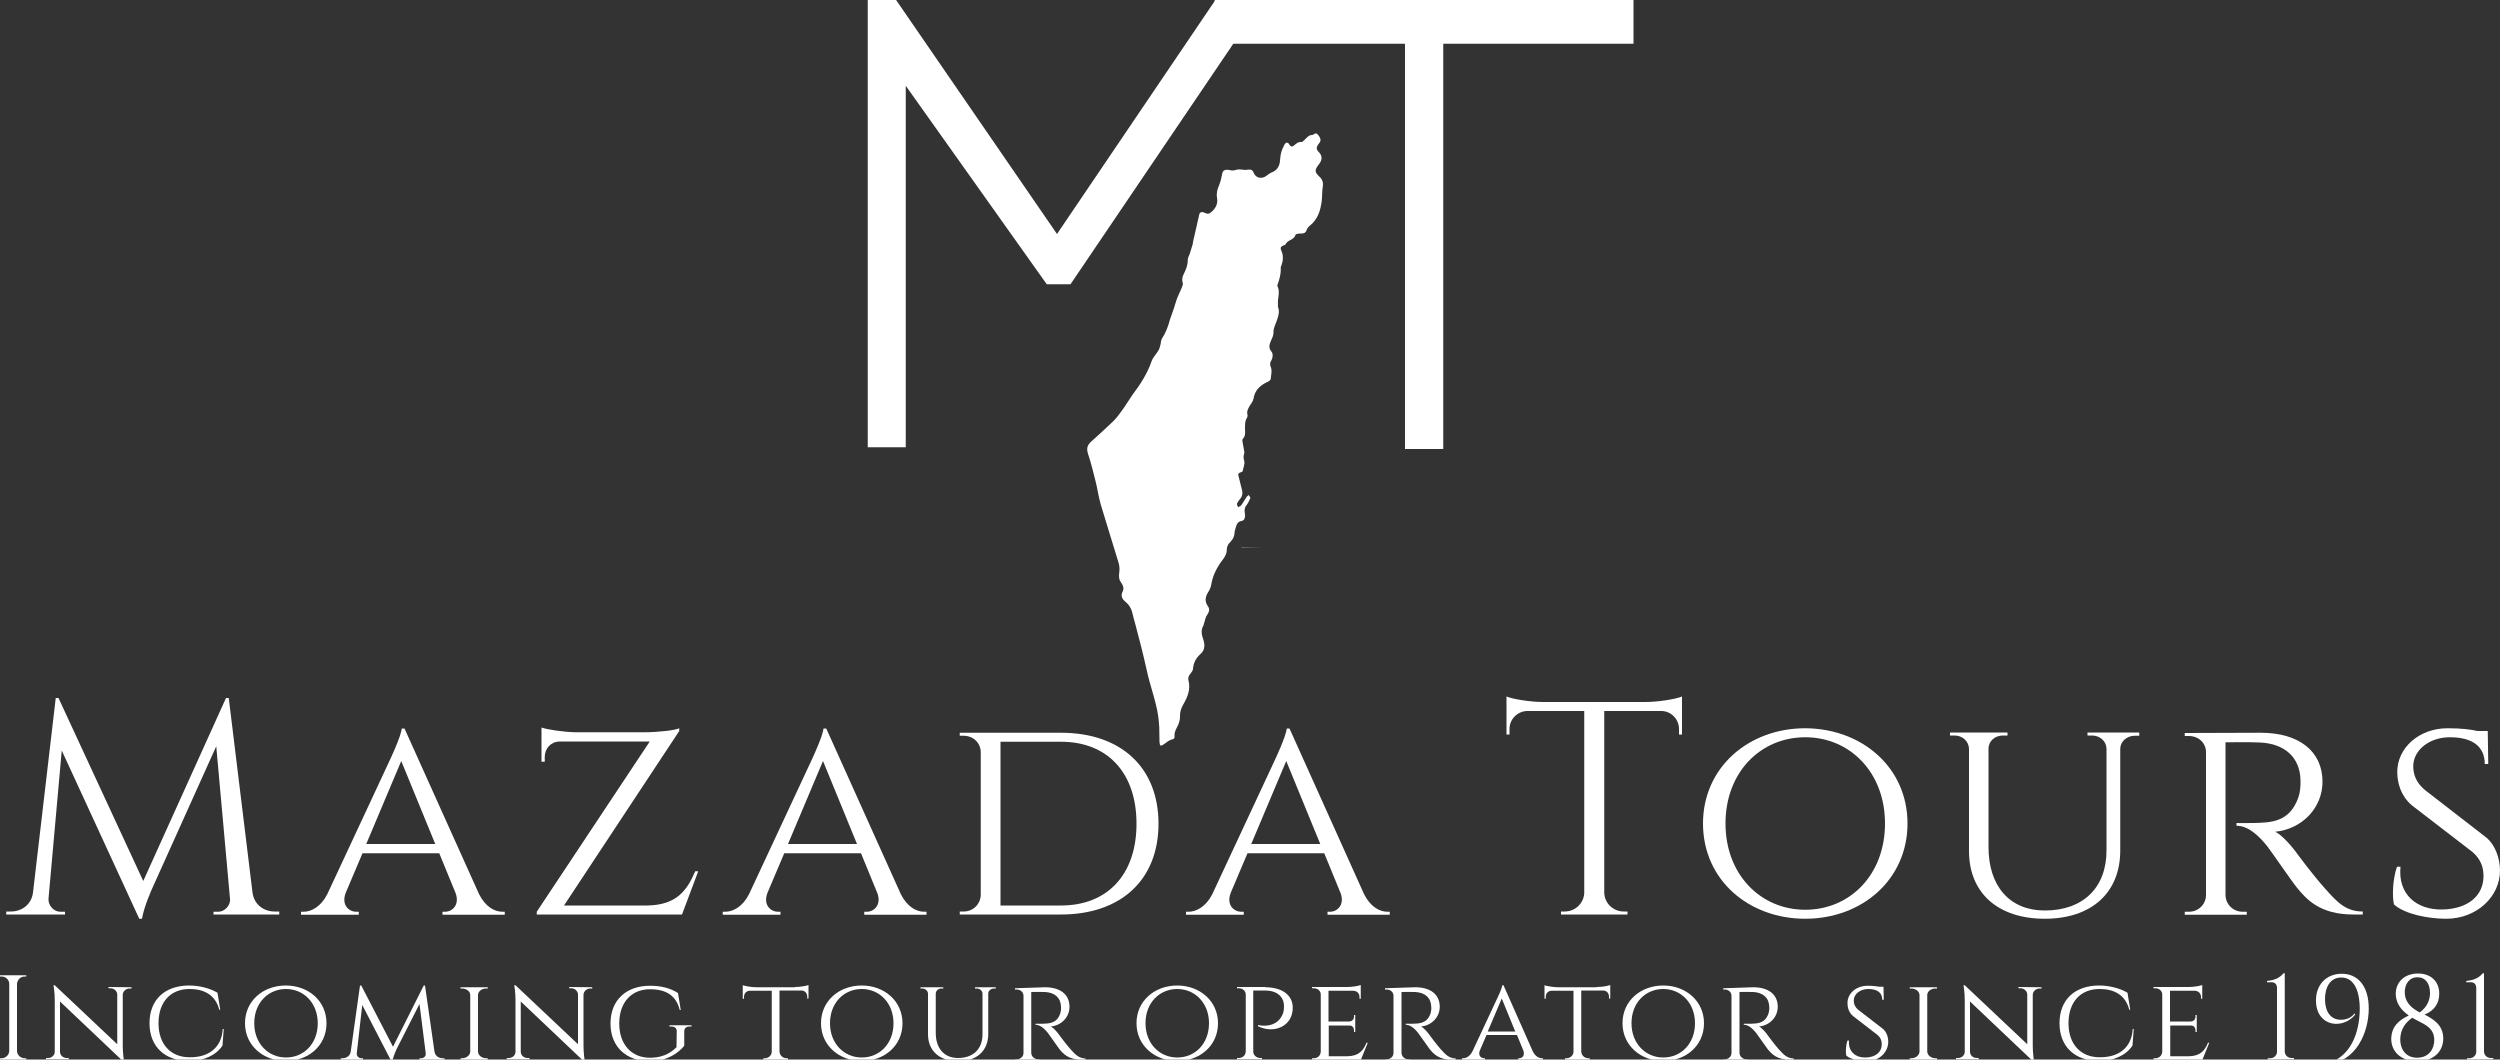
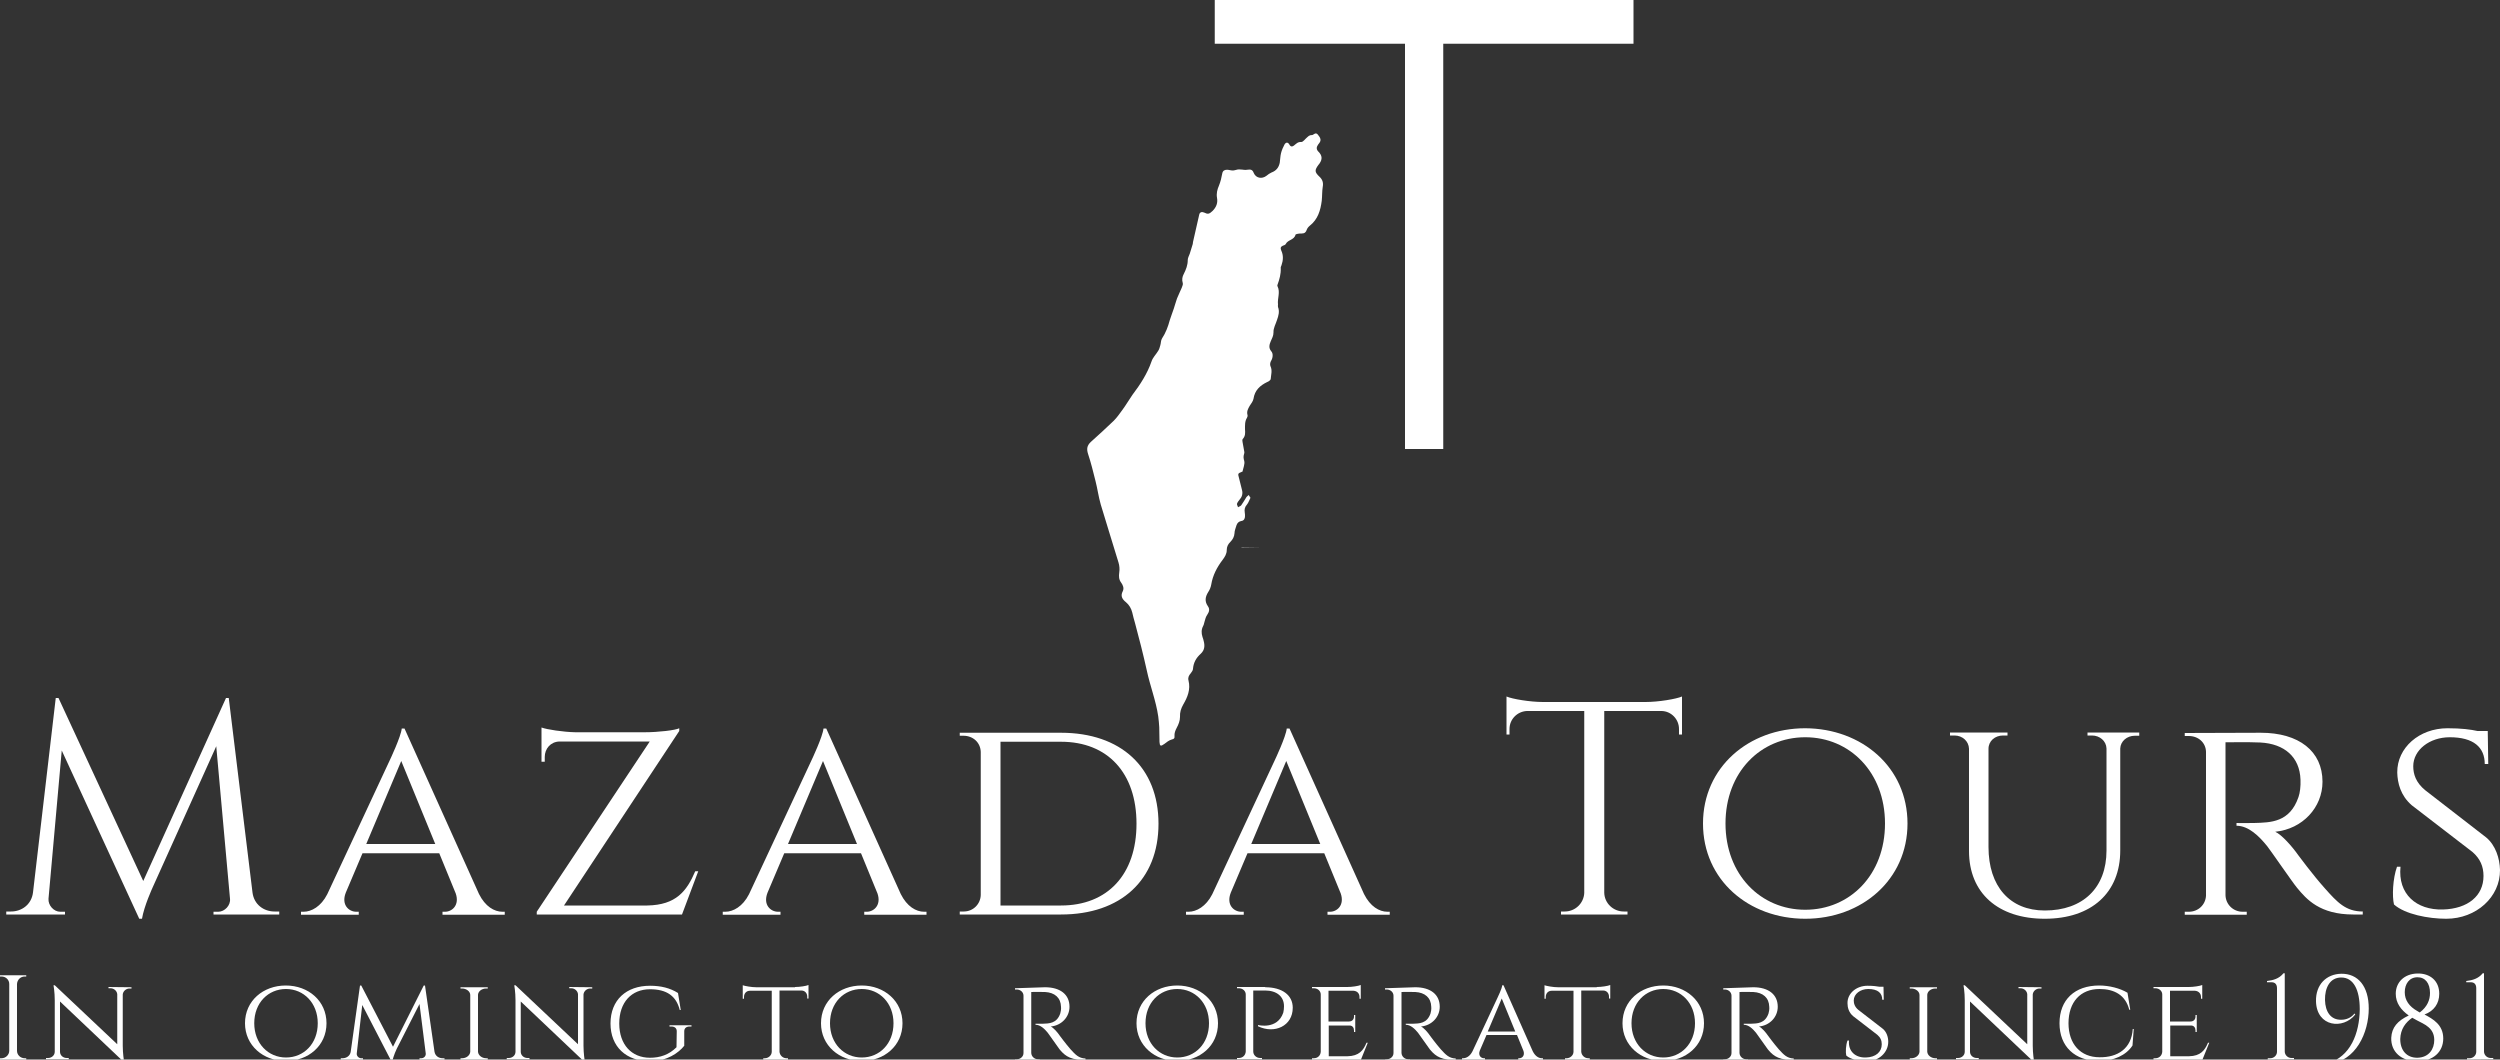
<svg xmlns="http://www.w3.org/2000/svg" version="1.1" id="Layer_1" x="0px" y="0px" viewBox="0 0 1000 423.8" style="enable-background:new 0 0 1000 423.8;" xml:space="preserve">
  <rect x="0" y="0" width="1000" height="423.8" fill="#333333" stroke="none" />
  <style type="text/css">
	.st0{fill:#FFFFFF;}
</style>
  <path class="st0" d="M496.6,219.1v0.1l7.5-0.1L496.6,219.1z" />
  <g>
    <g>
      <g>
        <path class="st0" d="M10.5,423.8H0l0-0.5h0.6c1.7,0,3.1-1.4,3.1-3v-26.7c0-1.7-1.4-3-3.1-3H0l0-0.5h10.5l0,0.5H9.9     c-1.7,0-3,1.3-3.1,3v26.7c0,1.7,1.4,3,3.1,3h0.6L10.5,423.8z" />
        <path class="st0" d="M52.6,394.9l0,0.5h-0.8c-1.4,0-2.6,1.1-2.7,2.4v20.5c0,3.1,0.5,6.1,0.5,6.1h-0.5l-25.1-23.8v20.1     c0,1.4,1.2,2.5,2.7,2.5h0.8l0,0.5h-9.1l0-0.5h0.8c1.5,0,2.7-1.1,2.7-2.5v-20.6c0-3.3-0.5-6-0.5-6l0.5,0l25,23.6v-20     c-0.1-1.3-1.3-2.4-2.7-2.4h-0.8l0-0.5L52.6,394.9z" />
-         <path class="st0" d="M89.5,411.6l-0.5,6.6c-2.5,3.9-7.6,6.2-13.3,6.2c-9.8,0-15.9-5.8-15.9-15.1c0-9.4,6.1-15.1,15.9-15.1     c4,0,8.3,1.1,11.3,2.9l1.1,6.8h-0.4c-1.5-5.9-6-8.3-11.9-8.3c-7.6,0-12.4,5.2-12.4,13.7c0,8.3,4.8,13.6,12.4,13.6     c7.2,0.1,12.8-3.4,13.3-11.3L89.5,411.6z" />
        <path class="st0" d="M130.6,409.3c0,9-7.3,15.1-16.3,15.1c-9,0-16.3-6.2-16.3-15.1c0-9,7.3-15.1,16.3-15.1     C123.4,394.2,130.6,400.4,130.6,409.3z M127.1,409.3c0-8.1-5.6-13.7-12.7-13.7c-7.1,0-12.7,5.5-12.7,13.7     c0,8.1,5.6,13.7,12.7,13.7C121.5,423,127.1,417.5,127.1,409.3z" />
        <path class="st0" d="M173.8,420.7c0.3,1.7,1.7,2.6,3.3,2.6h0.7v0.5h-10v-0.5h0.7c1,0,1.9-0.8,1.8-1.9l-2.5-19.8l-9.1,17.9     c0,0-1.4,2.9-1.7,4.9h-0.5l-11.6-22.4l-2.2,19.4c-0.1,1,0.8,1.9,1.8,1.9h0.7v0.5h-8.9v-0.5h0.7c1.6,0,3.1-1,3.3-2.7l3.7-26.4h0.5     l12.7,24.5l12.3-24.5h0.5L173.8,420.7z" />
        <path class="st0" d="M184.2,423.8l0-0.5h0.6c1.8,0,3.2-1.2,3.3-2.6V398c0-1.4-1.5-2.6-3.3-2.6h-0.6l0-0.5h10.9v0.5h-0.6     c-1.8,0-3.2,1.1-3.3,2.5v22.8c0.1,1.4,1.5,2.6,3.3,2.6h0.6l0,0.5H184.2z" />
        <path class="st0" d="M236.9,394.9l0,0.5h-0.8c-1.4,0-2.6,1.1-2.7,2.4v20.5c0,3.1,0.5,6.1,0.5,6.1h-0.5l-25.1-23.8v20.1     c0,1.4,1.2,2.5,2.7,2.5h0.8l0,0.5h-9.1l0-0.5h0.8c1.5,0,2.7-1.1,2.7-2.5v-20.6c0-3.3-0.5-6-0.5-6l0.5,0l25,23.6v-20     c-0.1-1.3-1.3-2.4-2.7-2.4h-0.8l0-0.5L236.9,394.9z" />
        <path class="st0" d="M273.7,418.3c-2.2,2.8-6.9,6.2-13.7,6.2c-9.5,0-15.8-5.8-15.8-15.1c0-9.4,6.3-15.1,15.8-15.1     c4.4,0,8,0.9,11.2,2.9l1.1,6.8h-0.4c-1.4-5.6-5.2-8.3-11.9-8.3c-7.4,0-12.3,5.2-12.3,13.7c0,8.4,4.9,13.7,12.3,13.7     c4,0,7.6-1.2,10.6-4.2l0.1-6.4c0-1.2-0.8-1.9-2.2-1.9h-0.7v-0.5h8.8v0.5h-0.7c-1.4,0-2.2,0.7-2.2,1.9L273.7,418.3z" />
        <path class="st0" d="M318,394.8c1.9,0,4.5-0.4,5.4-0.8v5.4l-0.5,0v-0.7c0-1.4-0.9-2.5-2.4-2.5h-8.7v24.5c0.1,1.4,1.3,2.6,2.8,2.6     h0.6l0,0.5h-9.9l0-0.5h0.6c1.5,0,2.8-1.2,2.8-2.6v-24.4h-8.7c-1.5,0-2.4,1.1-2.4,2.5v0.7l-0.5,0v-5.4c0.8,0.3,3.5,0.8,5.4,0.8     H318z" />
        <path class="st0" d="M361,409.3c0,9-7.3,15.1-16.3,15.1c-9,0-16.3-6.2-16.3-15.1c0-9,7.3-15.1,16.3-15.1     C353.7,394.2,361,400.4,361,409.3z M357.4,409.3c0-8.1-5.6-13.7-12.7-13.7c-7.1,0-12.7,5.5-12.7,13.7c0,8.1,5.6,13.7,12.7,13.7     C351.8,423,357.4,417.5,357.4,409.3z" />
-         <path class="st0" d="M398.3,394.9v0.5h-0.7c-1.2,0-2.3,0.9-2.3,2v16.2c0,6.7-4.6,10.9-12,10.9c-7.4,0-12.1-4.1-12.1-10.8v-16.2     c0-1.2-1.1-2.1-2.3-2.1h-0.7v-0.5h9.1v0.5h-0.7c-1.3,0-2.3,0.9-2.3,2.1v15.6c0,6.3,3.4,10.1,8.9,10.1c6.1,0,9.8-3.6,9.8-9.5     v-16.2c0-1.2-1.1-2.1-2.3-2.1H390v-0.5H398.3z" />
        <path class="st0" d="M418,394.9c6.1,0,9.8,2.9,9.8,7.8c0,4.1-3.2,7.5-7.5,7.9c1.1,0.5,2.7,2.3,3.7,3.8c0,0,2.2,3,4.2,5.3     c2,2.2,3.3,3.6,6,3.7v0.5h-1.5c-5.3,0-7.4-2.4-8.9-4.2c-0.5-0.7-4.3-6.1-4.7-6.6c-1.3-1.6-3-3.2-4.9-3.2v-0.4c0,0,1.2,0,2.8,0     c2.7-0.1,5.7-0.1,7.1-4.1c0.2-0.7,0.4-1.7,0.3-2.7c-0.1-3.6-2.5-5.7-6.4-5.9c-2.7-0.1-5.1,0-5.5,0v24.3c0,1.4,1.2,2.6,2.7,2.6     h0.7l0,0.5h-9.9l0-0.5h0.7c1.5,0,2.7-1.1,2.7-2.5v-22.9c0-1.4-1.2-2.5-2.7-2.5H406l0-0.5L418,394.9z" />
        <path class="st0" d="M487.2,409.3c0,9-7.3,15.1-16.3,15.1c-9,0-16.3-6.2-16.3-15.1c0-9,7.3-15.1,16.3-15.1     C479.9,394.2,487.2,400.4,487.2,409.3z M483.6,409.3c0-8.1-5.6-13.7-12.7-13.7c-7.1,0-12.7,5.5-12.7,13.7     c0,8.1,5.6,13.7,12.7,13.7C478,423,483.6,417.5,483.6,409.3z" />
        <path class="st0" d="M506.1,394.9c6.7,0,11,3.1,11,8.2c0,7.3-7.3,10.6-13.9,7.4v-0.5c0,0,7.7,2,10.1-4.9c0.2-0.7,0.3-1.8,0.3-2.6     c0-3.9-2.9-6.3-7.6-6.3h-4.7v24.4c0,1.4,1.2,2.6,2.8,2.6h0.7l0,0.5h-10l0-0.5h0.7c1.6,0,2.7-1.1,2.8-2.6v-22.8     c0-1.4-1.2-2.5-2.8-2.5h-0.7l0-0.5H506.1z" />
        <path class="st0" d="M544.4,423.8h-19.6l0-0.5h0.7c1.6,0,2.7-1.1,2.8-2.6v-22.9c0-1.4-1.2-2.5-2.8-2.5h-0.7l0-0.5h14.1     c1.9,0,4.5-0.4,5.4-0.8v5.5l-0.5,0v-0.7c0-1.4-0.9-2.4-2.4-2.5h-10v12.3h8.2c1.3,0,2-0.9,2-2V406l0.5,0v6.8l-0.5,0v-0.6     c0-1.1-0.6-2-1.8-2h-8.3v12.3h7.5c4.6-0.1,6.3-2.3,7.6-5.4h0.5L544.4,423.8z" />
        <path class="st0" d="M566.1,394.9c6.1,0,9.8,2.9,9.8,7.8c0,4.1-3.2,7.5-7.5,7.9c1.1,0.5,2.7,2.3,3.7,3.8c0,0,2.2,3,4.2,5.3     c2,2.2,3.3,3.6,6,3.7v0.5h-1.5c-5.3,0-7.4-2.4-8.9-4.2c-0.5-0.7-4.3-6.1-4.7-6.6c-1.3-1.6-3-3.2-4.9-3.2v-0.4c0,0,1.2,0,2.8,0     c2.7-0.1,5.7-0.1,7.1-4.1c0.2-0.7,0.4-1.7,0.3-2.7c-0.1-3.6-2.5-5.7-6.4-5.9c-2.7-0.1-5.1,0-5.5,0v24.3c0,1.4,1.2,2.6,2.7,2.6     h0.7l0,0.5h-9.9l0-0.5h0.6c1.5,0,2.7-1.1,2.7-2.5v-22.9c0-1.4-1.2-2.5-2.7-2.5h-0.7l0-0.5L566.1,394.9z" />
        <path class="st0" d="M613.1,420.5c1,2,2.4,2.8,3.7,2.8h0.4v0.5h-9.9v-0.5h0.4c1.1,0,2.3-1,1.7-2.9l-2.6-6.4h-12.2l-2.7,6.3     c-0.7,1.9,0.5,3,1.7,3h0.4v0.5h-9.2v-0.5h0.4c1.3,0,2.8-0.8,3.8-2.8l10-21.4c0,0,1.8-3.7,1.9-5h0.5L613.1,420.5z M606.1,412.6     l-5.4-13.2l-5.6,13.2H606.1z" />
        <path class="st0" d="M638.7,394.8c1.9,0,4.5-0.4,5.4-0.8v5.4l-0.5,0v-0.7c0-1.4-0.9-2.5-2.4-2.5h-8.7v24.5     c0.1,1.4,1.3,2.6,2.8,2.6h0.6l0,0.5h-9.9l0-0.5h0.6c1.5,0,2.8-1.2,2.8-2.6v-24.4h-8.7c-1.5,0-2.4,1.1-2.4,2.5v0.7l-0.5,0v-5.4     c0.8,0.3,3.5,0.8,5.4,0.8H638.7z" />
        <path class="st0" d="M681.6,409.3c0,9-7.3,15.1-16.3,15.1c-9,0-16.3-6.2-16.3-15.1c0-9,7.3-15.1,16.3-15.1     C674.3,394.2,681.6,400.4,681.6,409.3z M678,409.3c0-8.1-5.6-13.7-12.7-13.7c-7.1,0-12.7,5.5-12.7,13.7c0,8.1,5.6,13.7,12.7,13.7     C672.4,423,678,417.5,678,409.3z" />
        <path class="st0" d="M701.3,394.9c6.1,0,9.8,2.9,9.8,7.8c0,4.1-3.2,7.5-7.5,7.9c1.1,0.5,2.7,2.3,3.7,3.8c0,0,2.2,3,4.2,5.3     c2,2.2,3.3,3.6,6,3.7v0.5H716c-5.3,0-7.4-2.4-8.9-4.2c-0.5-0.7-4.3-6.1-4.7-6.6c-1.3-1.6-3-3.2-4.9-3.2v-0.4c0,0,1.2,0,2.8,0     c2.7-0.1,5.7-0.1,7.1-4.1c0.2-0.7,0.4-1.7,0.3-2.7c-0.1-3.6-2.5-5.7-6.4-5.9c-2.7-0.1-5.1,0-5.5,0v24.3c0,1.4,1.2,2.6,2.7,2.6     h0.7l0,0.5h-9.9l0-0.5h0.6c1.5,0,2.7-1.1,2.7-2.5v-22.9c0-1.4-1.2-2.5-2.7-2.5h-0.6l0-0.5L701.3,394.9z" />
        <path class="st0" d="M753.1,411.5c1.5,1.2,2.2,3.3,2.2,5.2c0,4.3-3.8,7.8-8.5,7.8c-2.9,0-6.6-0.7-8.3-2.3c-0.3-1.3-0.2-4.1,0.5-6     h0.6c-0.4,4.3,2.5,6.9,6.7,6.8c4-0.1,6.4-2.2,6.4-5.3c0-1.5-0.5-2.7-1.8-3.8l-9.6-7.4c-1.8-1.5-2.3-3.5-2.3-5.2     c-0.1-3.9,3.5-7,8-7c2.2,0,3.7,0.2,4.8,0.4h1.6l0.1,5.2h-0.6c0-2.7-1.8-4.3-5.6-4.3c-3.2,0-5.8,2-5.8,4.6c0,1.2,0.4,2.6,1.9,3.8     L753.1,411.5z" />
        <path class="st0" d="M763.9,423.8l0-0.5h0.6c1.8,0,3.2-1.2,3.3-2.6V398c0-1.4-1.5-2.6-3.3-2.6h-0.6l0-0.5h10.9v0.5h-0.6     c-1.8,0-3.2,1.1-3.3,2.5v22.8c0.1,1.4,1.5,2.6,3.3,2.6h0.6l0,0.5H763.9z" />
        <path class="st0" d="M816.6,394.9l0,0.5h-0.8c-1.4,0-2.6,1.1-2.7,2.4v20.5c0,3.1,0.5,6.1,0.5,6.1h-0.5l-25.1-23.8v20.1     c0,1.4,1.2,2.5,2.7,2.5h0.8l0,0.5h-9.1l0-0.5h0.8c1.5,0,2.7-1.1,2.7-2.5v-20.6c0-3.3-0.5-6-0.5-6l0.5,0l25,23.6v-20     c-0.1-1.3-1.3-2.4-2.7-2.4h-0.8l0-0.5L816.6,394.9z" />
        <path class="st0" d="M853.5,411.6l-0.5,6.6c-2.5,3.9-7.6,6.2-13.3,6.2c-9.8,0-15.9-5.8-15.9-15.1c0-9.4,6.1-15.1,15.9-15.1     c4,0,8.3,1.1,11.3,2.9l1.1,6.8h-0.4c-1.5-5.9-6-8.3-11.9-8.3c-7.6,0-12.4,5.2-12.4,13.7c0,8.3,4.8,13.6,12.4,13.6     c7.2,0.1,12.8-3.4,13.3-11.3L853.5,411.6z" />
        <path class="st0" d="M881,423.8h-19.6l0-0.5h0.7c1.6,0,2.7-1.1,2.8-2.6v-22.9c0-1.4-1.2-2.5-2.8-2.5h-0.7l0-0.5h14.1     c1.9,0,4.5-0.4,5.4-0.8v5.5l-0.5,0v-0.7c0-1.4-1-2.4-2.4-2.5h-10v12.3h8.2c1.3,0,2-0.9,2-2V406l0.5,0v6.8l-0.5,0v-0.6     c0-1.1-0.6-2-1.8-2h-8.3v12.3h7.5c4.6-0.1,6.3-2.3,7.6-5.4h0.5L881,423.8z" />
        <path class="st0" d="M907.1,423.8l0-0.5h1c1.5,0,2.7-1.2,2.7-2.6v-25.4c0-1.6-0.8-2.4-2.2-2.4h-1.8v-0.5c2.5-0.3,4.8-0.9,6.6-3.1     h0.5v31.3c0,1.4,1.2,2.6,2.7,2.6h1l0,0.5L907.1,423.8z" />
        <path class="st0" d="M942.1,405.8c-4.8,6.1-15.4,5-15.7-5.2c-0.2-6.8,4.2-11,10.1-11.1c6.7-0.1,11,5,11,13.9     c0,9.6-5.1,21.2-16.2,22.2l-0.2-0.3c9.1-2.6,12.7-12,12.8-21.6c0-7.8-2.5-12.7-7.4-12.7c-4.6,0-6.6,4.2-6.5,9     c0.1,4.7,2.3,8,6.5,7.9c2,0,4-0.8,5.3-2.5L942.1,405.8z" />
        <path class="st0" d="M977.3,415.4c0,5.4-4.1,9.1-10.4,9.1c-6.4,0-10.6-3.8-10.4-9.4c0.2-4.1,2.5-6.8,7-8.9     c-3.1-2.2-5.2-5-5.2-8.7c0-4.5,3.3-8,8.7-8.1c5-0.1,8.7,2.9,8.7,8.1c0,3.9-2.1,6.9-5.9,8.3C973.2,407.6,977.3,409.9,977.3,415.4z      M973.7,416c0-4.9-4-6.3-7-7.9c-0.6-0.3-1.2-0.7-1.8-1c-2.6,1.8-4.7,4.5-4.8,8.5c0,4.6,2.6,7.5,6.8,7.5     C971.7,423,973.7,419.5,973.7,416z M967.9,405c3-2.3,4.1-5,4.1-7.8c0-3.9-1.9-6.3-5-6.3c-3.3,0-5.1,2.7-5.1,6     c0,3.2,1.8,5.7,5,7.5L967.9,405z" />
        <path class="st0" d="M986.8,423.8l0-0.5h1c1.5,0,2.7-1.2,2.7-2.6v-25.4c0-1.6-0.8-2.4-2.2-2.4h-1.8v-0.5c2.5-0.3,4.8-0.9,6.6-3.1     h0.5v31.3c0,1.4,1.2,2.6,2.7,2.6h1l0,0.5L986.8,423.8z" />
      </g>
      <g>
        <path class="st0" d="M101,357c0.6,4.8,4.5,7.6,8.8,7.6h1.9v1.2H85.4v-1.1h1.9c2.6,0,5-2.6,4.7-5.2l-5.5-61L61,355.1     c0,0-3.4,7.4-4.2,12.4h-1.1l-31-67.3l-5.3,59.3c-0.2,2.6,2.1,5.2,4.7,5.2H26v1.1H2.5v-1.2h1.9c4.3,0,8.2-2.8,8.8-7.6l9.1-77.8     h1.1l33.9,73.2l33.1-73.2h1.1L101,357z" />
        <path class="st0" d="M191.6,357.6c2.5,5,6.1,7.1,9.4,7.1h0.9v1.2H177v-1.2h1c2.8,0,5.9-2.6,4.3-7.3l-6.6-16.1h-30.7l-6.7,15.8     c-1.9,4.9,1.3,7.6,4.2,7.6h1v1.2h-23.1v-1.2h1c3.2,0,7-2.1,9.5-7l25.1-53.8c0,0,4.4-9.3,4.7-12.5h1.1L191.6,357.6z M174.1,337.6     l-13.6-33.2l-14,33.2H174.1z" />
        <path class="st0" d="M279.3,348.5l-6.5,17.3h-58.1l0-1.1l45.2-68.1h-36.1c-3.6,0.1-5.9,2.9-5.9,6.2v1.9l-1.3,0v-8.4v-2.2v-3.1     c2.1,0.8,8.7,1.8,13.5,1.9h27.9c5.2,0,12.2-0.8,13.7-1.6v1.1l-46.1,69.8h33.3c11.6-0.2,15.8-5.8,19.2-13.7L279.3,348.5z" />
        <path class="st0" d="M360.3,357.6c2.5,5,6.1,7.1,9.4,7.1h0.9v1.2h-24.9v-1.2h1c2.8,0,5.9-2.6,4.3-7.3l-6.6-16.1h-30.7l-6.7,15.8     c-1.9,4.9,1.3,7.6,4.2,7.6h1v1.2h-23.1v-1.2h1c3.2,0,7-2.1,9.5-7l25.1-53.8c0,0,4.4-9.3,4.7-12.5h1.1L360.3,357.6z M342.8,337.6     l-13.6-33.2l-14,33.2H342.8z" />
        <path class="st0" d="M424.4,293.1c23.9,0,39,13.8,39,36.4c0,22.5-15.1,36.3-39,36.3h-40.5l0-1.2h1.6c3.8,0,6.7-3,6.8-6.6v-57.2     c-0.1-3.8-3.1-6.5-6.9-6.5h-1.5l0-1.2L424.4,293.1z M400.2,362.2h24.2c18.6,0,30.2-12.4,30.2-32.7c0-20.3-11.5-32.8-30.2-32.8     h-24.2V362.2z" />
        <path class="st0" d="M545.6,357.6c2.5,5,6.1,7.1,9.4,7.1h0.9v1.2H531v-1.2h1c2.8,0,5.9-2.6,4.3-7.3l-6.6-16.1h-30.7l-6.7,15.8     c-1.9,4.9,1.3,7.6,4.2,7.6h1v1.2h-23.1v-1.2h1c3.2,0,7-2.1,9.5-7l25.1-53.8c0,0,4.4-9.3,4.7-12.5h1.1L545.6,357.6z M528.1,337.6     l-13.6-33.2l-14,33.2H528.1z" />
        <path class="st0" d="M658.2,280.8c5.2,0,12.3-1.2,14.6-2.2v15.2l-1.2,0v-2.2c0-3.9-3.1-7.1-6.9-7.2h-23v72.7     c0.1,4.2,3.6,7.5,7.8,7.5h1.5l0,1.2h-26.6l0-1.2h1.5c4.2,0,7.6-3.3,7.8-7.4v-72.8h-23c-3.8,0.2-6.9,3.3-6.9,7.2v2.2l-1.2,0v-15.2     c2.3,1,9.4,2.2,14.6,2.2H658.2z" />
        <path class="st0" d="M763,329.4c0,22.5-18.3,38.1-40.9,38.1c-22.6,0-40.9-15.5-40.9-38.1c0-22.5,18.3-38.1,40.9-38.1     C744.7,291.4,763,306.9,763,329.4z M754,329.4c0-20.5-14.1-34.5-31.9-34.5c-17.8,0-31.9,13.9-31.9,34.5     c0,20.5,14.1,34.5,31.9,34.5C739.9,363.9,754,350,754,329.4z" />
        <path class="st0" d="M855.7,293.1v1.2h-1.8c-3.1,0-5.7,2.2-5.8,5.1v40.8c0,16.9-11.5,27.3-30.2,27.3c-18.7,0-30.3-10.3-30.3-27.1     v-40.9c-0.1-3-2.6-5.3-5.8-5.3h-1.8v-1.2h23v1.2h-1.8c-3.2,0-5.8,2.2-5.8,5.3v39.3c0,15.7,8.5,25.4,22.5,25.4     c15.3,0,24.7-9.1,24.7-24v-40.8c-0.1-3-2.7-5.2-5.8-5.2h-1.8v-1.2H855.7z" />
        <path class="st0" d="M904.3,293.1c15.3,0,24.7,7.4,24.7,19.6c0,10.3-8,18.9-18.9,20c2.6,1.2,6.7,5.8,9.3,9.5     c0,0,5.6,7.6,10.6,13.2c4.9,5.5,8.3,9.2,15.1,9.2v1.2h-3.8c-13.4,0-18.7-6.1-22.5-10.7c-1.4-1.6-10.9-15.4-11.9-16.6     c-3.3-4.1-7.5-8.2-12.3-8.2v-1.1c0,0,3,0.1,7,0c6.7-0.2,14.3-0.2,17.8-10.4c0.6-1.7,0.9-4.3,0.8-6.9c-0.3-9.1-6.4-14.4-16.1-14.9     c-6.8-0.3-12.8,0-13.9-0.1v61.2c0.1,3.6,3,6.6,6.9,6.6h1.6l0,1.2h-24.8l0-1.2h1.6c3.8,0,6.7-2.8,6.9-6.4v-57.6     c-0.1-3.6-3-6.3-6.9-6.3h-1.6l0-1.2L904.3,293.1z" />
        <path class="st0" d="M994.5,335c3.7,3.1,5.4,8.3,5.5,13c0.1,10.8-9.5,19.5-21.5,19.5c-7.2,0-16.5-1.8-20.9-5.7     c-0.8-3.2-0.5-10.4,1.2-15.1h1.4c-1.1,10.9,6.3,17.4,17,17.1c10-0.3,16.2-5.5,16.2-13.4c0-3.8-1.3-6.9-4.4-9.6l-24.3-18.7     c-4.5-3.9-5.7-8.9-5.8-13.1c-0.1-9.9,8.8-17.7,20.1-17.7c5.6,0,9.3,0.5,12,1.1h4.1l0.2,13.2h-1.4c0-6.7-4.5-10.7-14-10.7     c-8.1,0-14.6,5.1-14.6,11.6c0,3.1,1,6.5,4.8,9.6L994.5,335z" />
      </g>
-       <path class="st0" d="M347.2-0.2h11.1l64.5,93.8l63.5-93.8h19l-77.1,113.9h-9.5l-56.4-79.4v144.6h-15.2V-0.2z" />
      <polygon class="st0" points="653.4,0 653.4,17.5 577.3,17.5 577.3,179.6 562,179.6 562,17.5 485.9,17.5 485.9,0 562.2,-0.6     569.7,-0.7 577.2,-0.7 577.2,-0.6   " />
      <path class="st0" d="M500.2,199.1c-0.5,0.9-0.8,2-1.4,2.7c-0.9,1-1.1,2-0.9,3.2c0.1,0.5,0.1,1,0.1,1.5c0,1-0.5,1.8-1.5,1.9    c-1,0.2-1.6,0.8-1.9,1.7c-0.3,1.1-0.8,2.1-0.8,3.2c-0.1,1.4-0.7,2.5-1.7,3.5c-0.9,0.9-1.4,1.9-1.4,3.2c0,1.6-0.8,2.8-1.7,4    c-2.2,2.9-3.9,6.1-4.5,9.8c-0.2,1.1-0.6,2.1-1.2,3c-1.2,1.9-1.5,3.7-0.2,5.6c0.9,1.2,0.6,2.3-0.2,3.5c-0.6,0.8-0.8,1.8-1.1,2.8    c-0.2,0.5-0.2,1.1-0.5,1.6c-0.8,1.5-0.8,2.9-0.3,4.5c0.2,0.6,0.4,1.1,0.5,1.7c0.5,1.9,0.3,3.6-1.2,5c-1.8,1.6-2.9,3.5-3.1,6    c0,0.6-0.5,1.3-0.9,1.8c-0.8,0.9-1.2,1.8-0.9,2.9c0.9,3.6-0.4,6.7-2.1,9.6c-0.9,1.6-1.4,3.1-1.3,5c0,1.5-0.6,3-1.3,4.3    c-0.6,1.1-1,2.2-0.9,3.4c0.1,0.8-0.2,1.1-1.1,1.3c-1.1,0.3-2.1,1.1-3,1.8c-1.4,1-1.8,0.9-1.9-0.8c-0.1-2,0-3.9-0.1-5.9    c-0.1-1.4-0.2-2.9-0.4-4.3c-0.9-6.3-3.3-12.3-4.6-18.5c-1.4-6.3-3-12.6-4.7-18.9c-0.4-1.4-0.8-2.8-1.1-4.2c-0.4-1.6-1.2-3-2.5-4.1    c-1.5-1.2-2.3-2.5-1.3-4.4c0.6-1.2,0.1-2.4-0.6-3.4c-1-1.3-1-2.6-0.8-4.1c0.2-1.3,0.1-2.7-0.3-4c-2.3-7.7-4.8-15.4-7.1-23.2    c-0.9-3.1-1.3-6.3-2.1-9.4c-0.9-3.6-1.8-7.3-3-10.9c-0.6-1.9-0.4-3.3,1.1-4.7c3.1-2.8,6.2-5.6,9.2-8.5c1.3-1.3,2.4-2.9,3.5-4.4    c1.4-1.9,2.6-4,4-6c3.1-4.1,5.9-8.4,7.6-13.3c0.5-1.6,1.8-2.8,2.7-4.3c0.4-0.6,0.6-1.4,0.8-2.1c0.3-0.9,0.2-2,0.7-2.8    c1.5-2.3,2.4-4.7,3.1-7.3c0.5-1.6,1.1-3.1,1.6-4.6c0.5-1.4,0.8-2.8,1.3-4.1c0.6-1.5,1.3-2.9,1.9-4.3c0.2-0.6,0.6-1.4,0.4-1.9    c-0.4-1.3-0.2-2.5,0.4-3.6c0.9-1.8,1.6-3.5,1.6-5.6c0-0.8,0.5-1.7,0.8-2.5c0.4-1.3,0.8-2.6,1.2-3.9c0.1-0.2,0-0.5,0.1-0.8    c0.8-3.7,1.7-7.4,2.5-11c0.2-0.9,1-1.2,1.9-0.8c1.6,0.8,2.1,0.6,3.4-0.6c1.5-1.5,2.2-3.2,1.8-5.3c-0.3-1.7,0.1-3.3,0.8-4.9    c0.6-1.5,1-3.1,1.3-4.8c0.2-1.1,0.9-1.5,1.9-1.5c0.8,0,1.5,0.3,2.3,0.3c0.7,0,1.3-0.3,2-0.4c0.4-0.1,0.7,0,1.1,0    c0.9,0,1.8,0.3,2.7,0.1c1.3-0.2,2.1-0.1,2.6,1.3c0.9,2.1,3.3,2.5,5.1,1.1c0.6-0.5,1.3-1,2-1.3c1.9-0.7,2.9-2,3.3-3.9    c0.2-1.3,0.2-2.6,0.5-3.8c0.3-1.2,0.8-2.4,1.4-3.5c0.6-1,1.4-1,2,0.1c0.5,0.9,1.2,0.8,1.8,0.3c0.9-0.7,1.5-1.5,2.9-1.4    c0.8,0,1.6-1.3,2.5-2c0.3-0.3,0.7-0.6,1.1-0.7c0.3-0.1,0.8,0,1.1-0.2c0.6-0.4,1.2-0.9,1.9-0.1c1.2,1.4,1.4,2.3,0.7,3.3    c-0.2,0.3-0.4,0.5-0.6,0.8c-0.7,1-0.7,1.9,0.2,2.8c1.5,1.5,1.6,3,0.4,4.7c-0.1,0.2-0.2,0.3-0.4,0.5c-1.6,2.2-1.6,2.9,0.4,4.8    c1.2,1.1,1.6,2.4,1.3,4c-0.3,1.8-0.2,3.7-0.4,5.6c-0.5,3.8-1.5,7.4-4.8,10c-0.5,0.4-1,1-1.2,1.6c-0.3,1-0.9,1.5-2,1.5    c-0.5,0-1,0-1.5,0.1c-0.4,0.1-1,0.2-1,0.4c-0.5,2.1-3.1,2-3.9,3.7c-0.2,0.4-0.7,0.5-1.2,0.7c-0.9,0.4-1,1-0.6,1.9    c0.9,1.9,0.8,3.9,0.1,5.9c-0.1,0.4-0.4,0.7-0.3,1.1c0.1,2.4-0.5,4.5-1.3,6.7c-0.1,0.2-0.1,0.4,0,0.6c1.2,2.4-0.1,4.8,0.2,7.3    c0,0.3-0.1,0.7,0,1c0.7,1.8,0.2,3.5-0.4,5.2c-0.5,1.6-1.5,3.3-1.4,4.9c0,1.5-0.6,2.4-1.1,3.6c-0.5,1.2-1,2.6,0.2,4    c0.9,1,0.6,2.8-0.1,3.9c-0.3,0.5-0.5,1.5-0.2,2.1c0.8,1.7,0.2,3.4,0.1,5c0,0.5-0.8,1.1-1.4,1.3c-2.9,1.4-5,3.3-5.5,6.7    c-0.2,1-0.9,1.9-1.5,2.8c-0.7,1.2-1.3,2.3-0.9,3.7c0.1,0.3,0,0.8-0.2,1.1c-0.9,1.4-0.8,3-0.8,4.6c0.1,1.4,0.2,2.7-0.9,3.9    c-0.2,0.2-0.2,0.7-0.1,1.1c0.2,1.3,0.5,2.6,0.7,3.9c0.1,0.4,0,0.8-0.1,1.1c-0.3,0.9-0.2,1.7,0.1,2.7c0.3,1.2-0.4,2.8-0.7,4.2    c0,0.1-0.1,0.1-0.2,0.1c-1.7,0.7-1.7,0.7-1.2,2.5c0.4,1.6,0.8,3.2,1.2,4.8c0.4,1.5,0,2.8-1,3.9c-0.4,0.5-0.8,1-1,1.6    c-0.1,0.4,0.3,0.9,0.4,1.4c0.4-0.3,1-0.4,1.3-0.8c0.8-1.1,1.4-2.2,2.1-3.3c0.2-0.3,0.6-0.5,0.9-0.8    C500,198.9,500.1,199,500.2,199.1z" />
    </g>
  </g>
</svg>